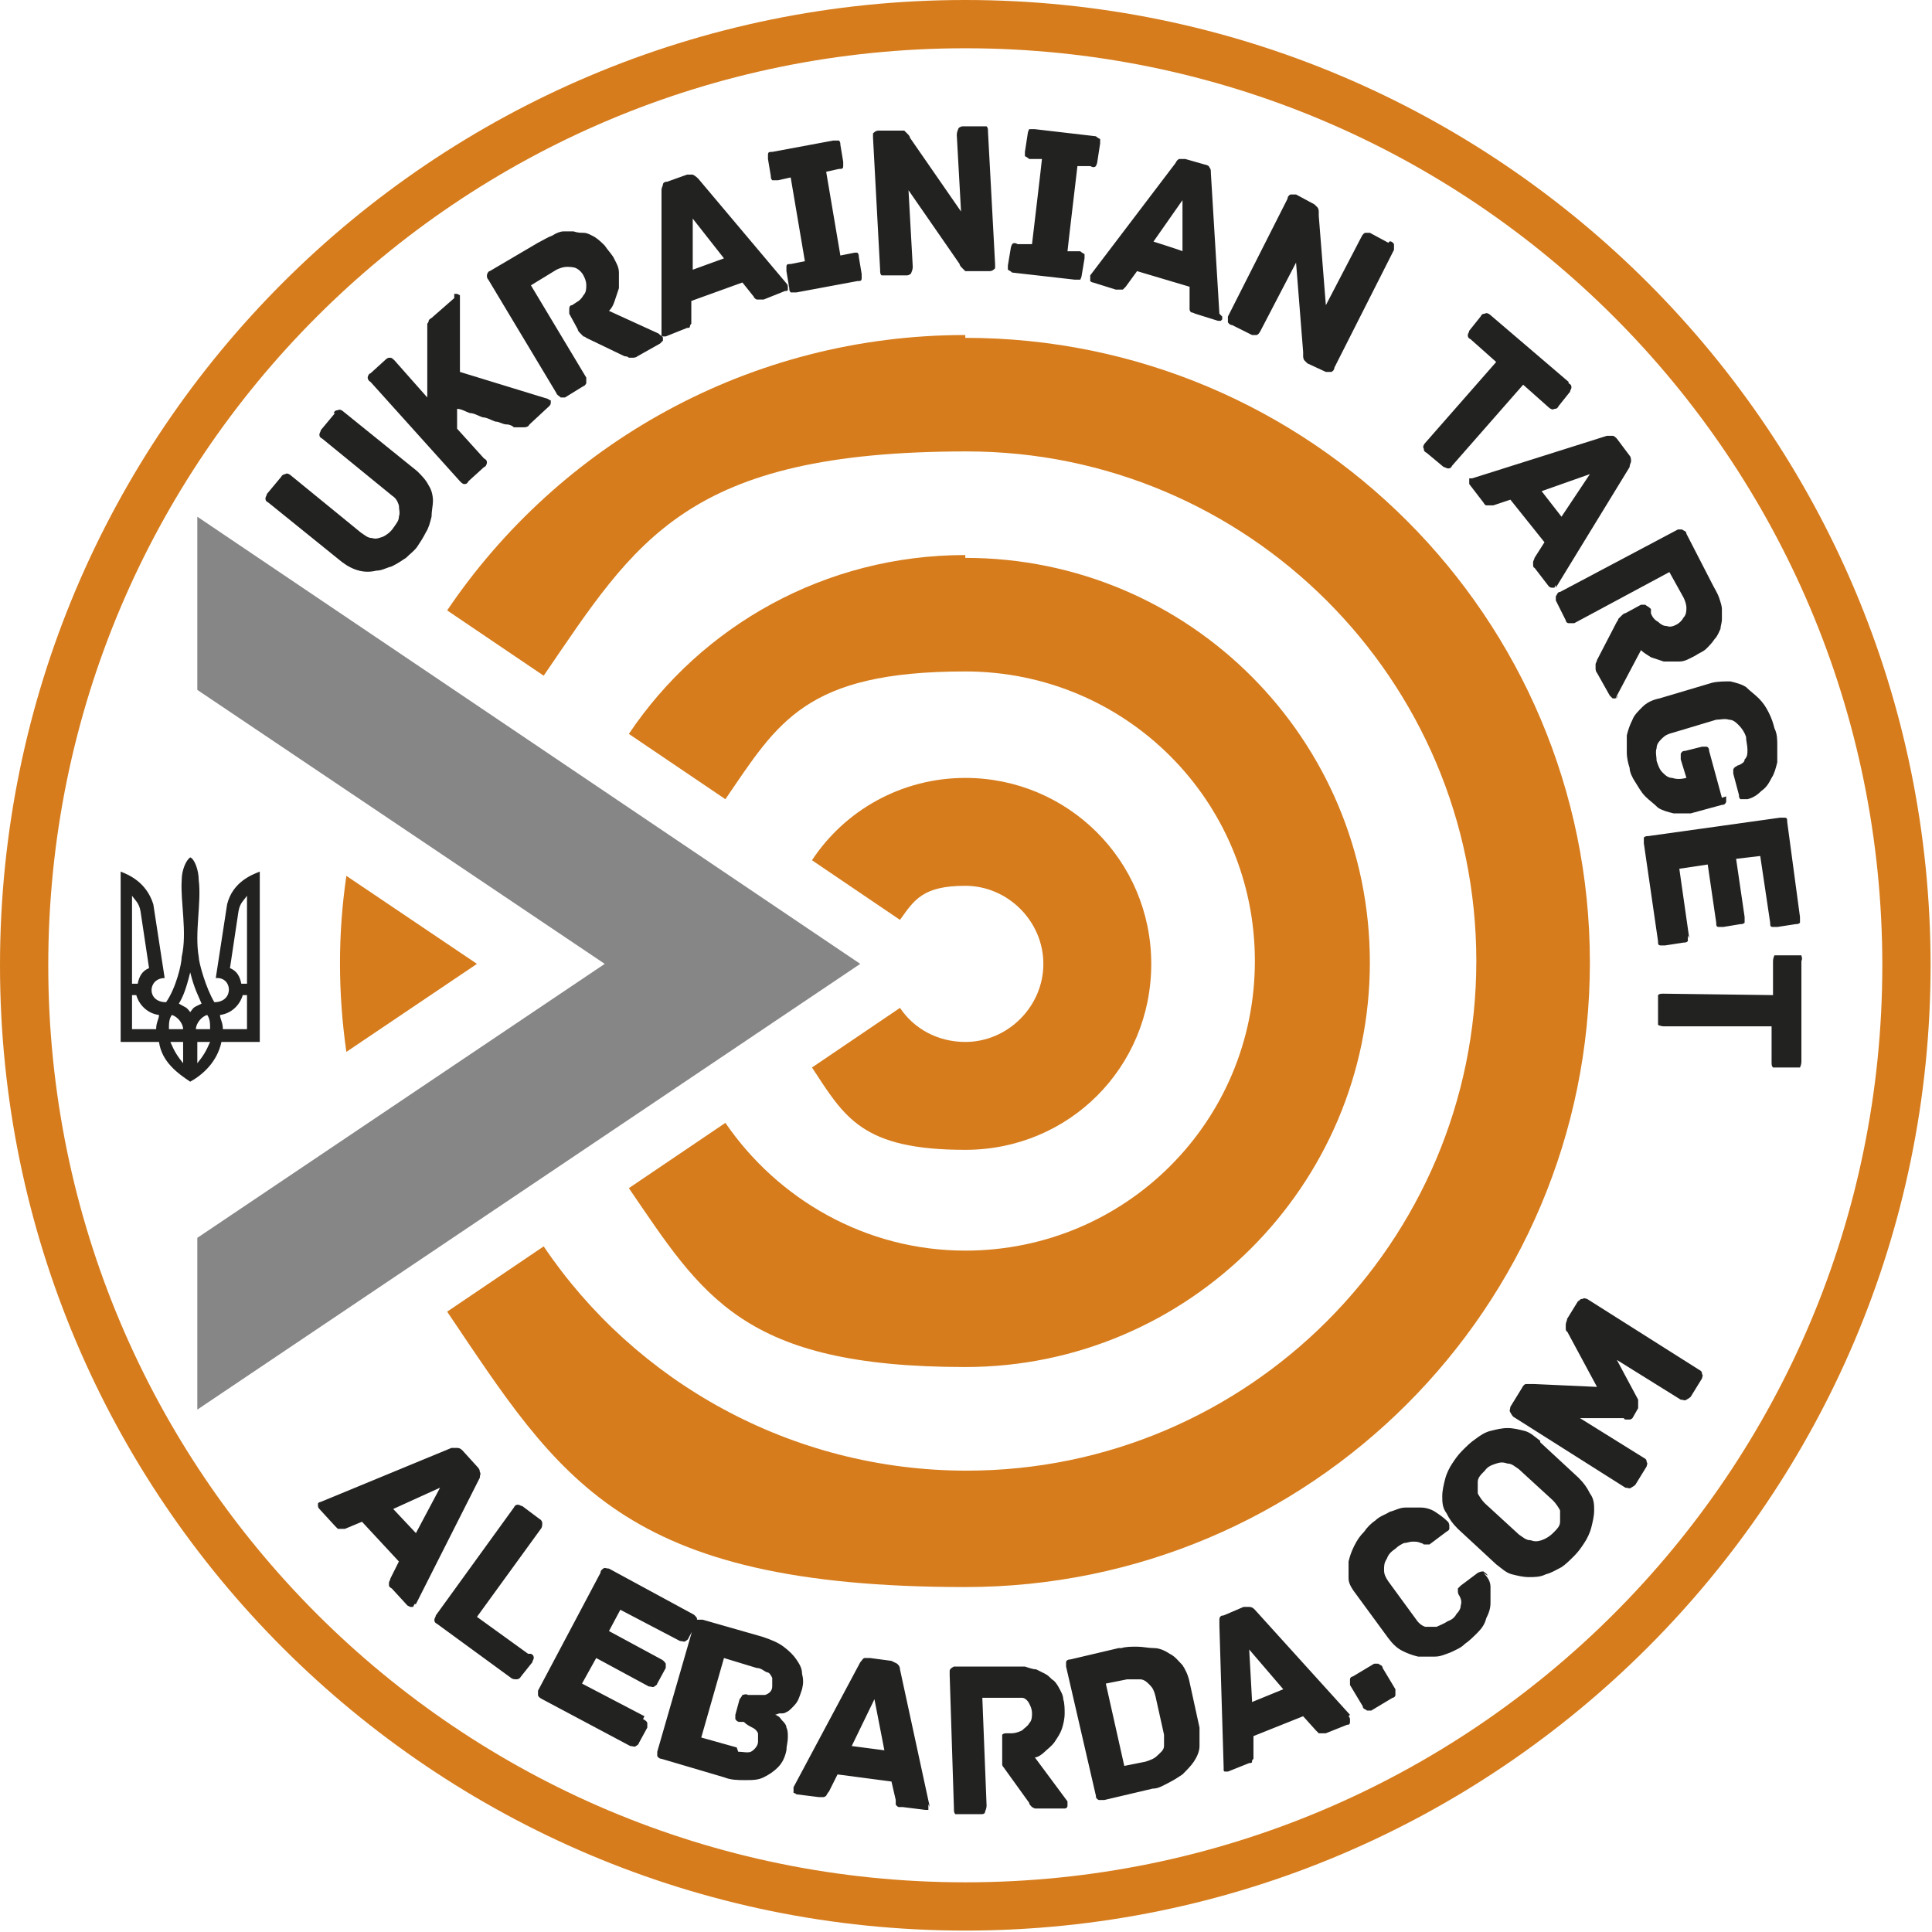
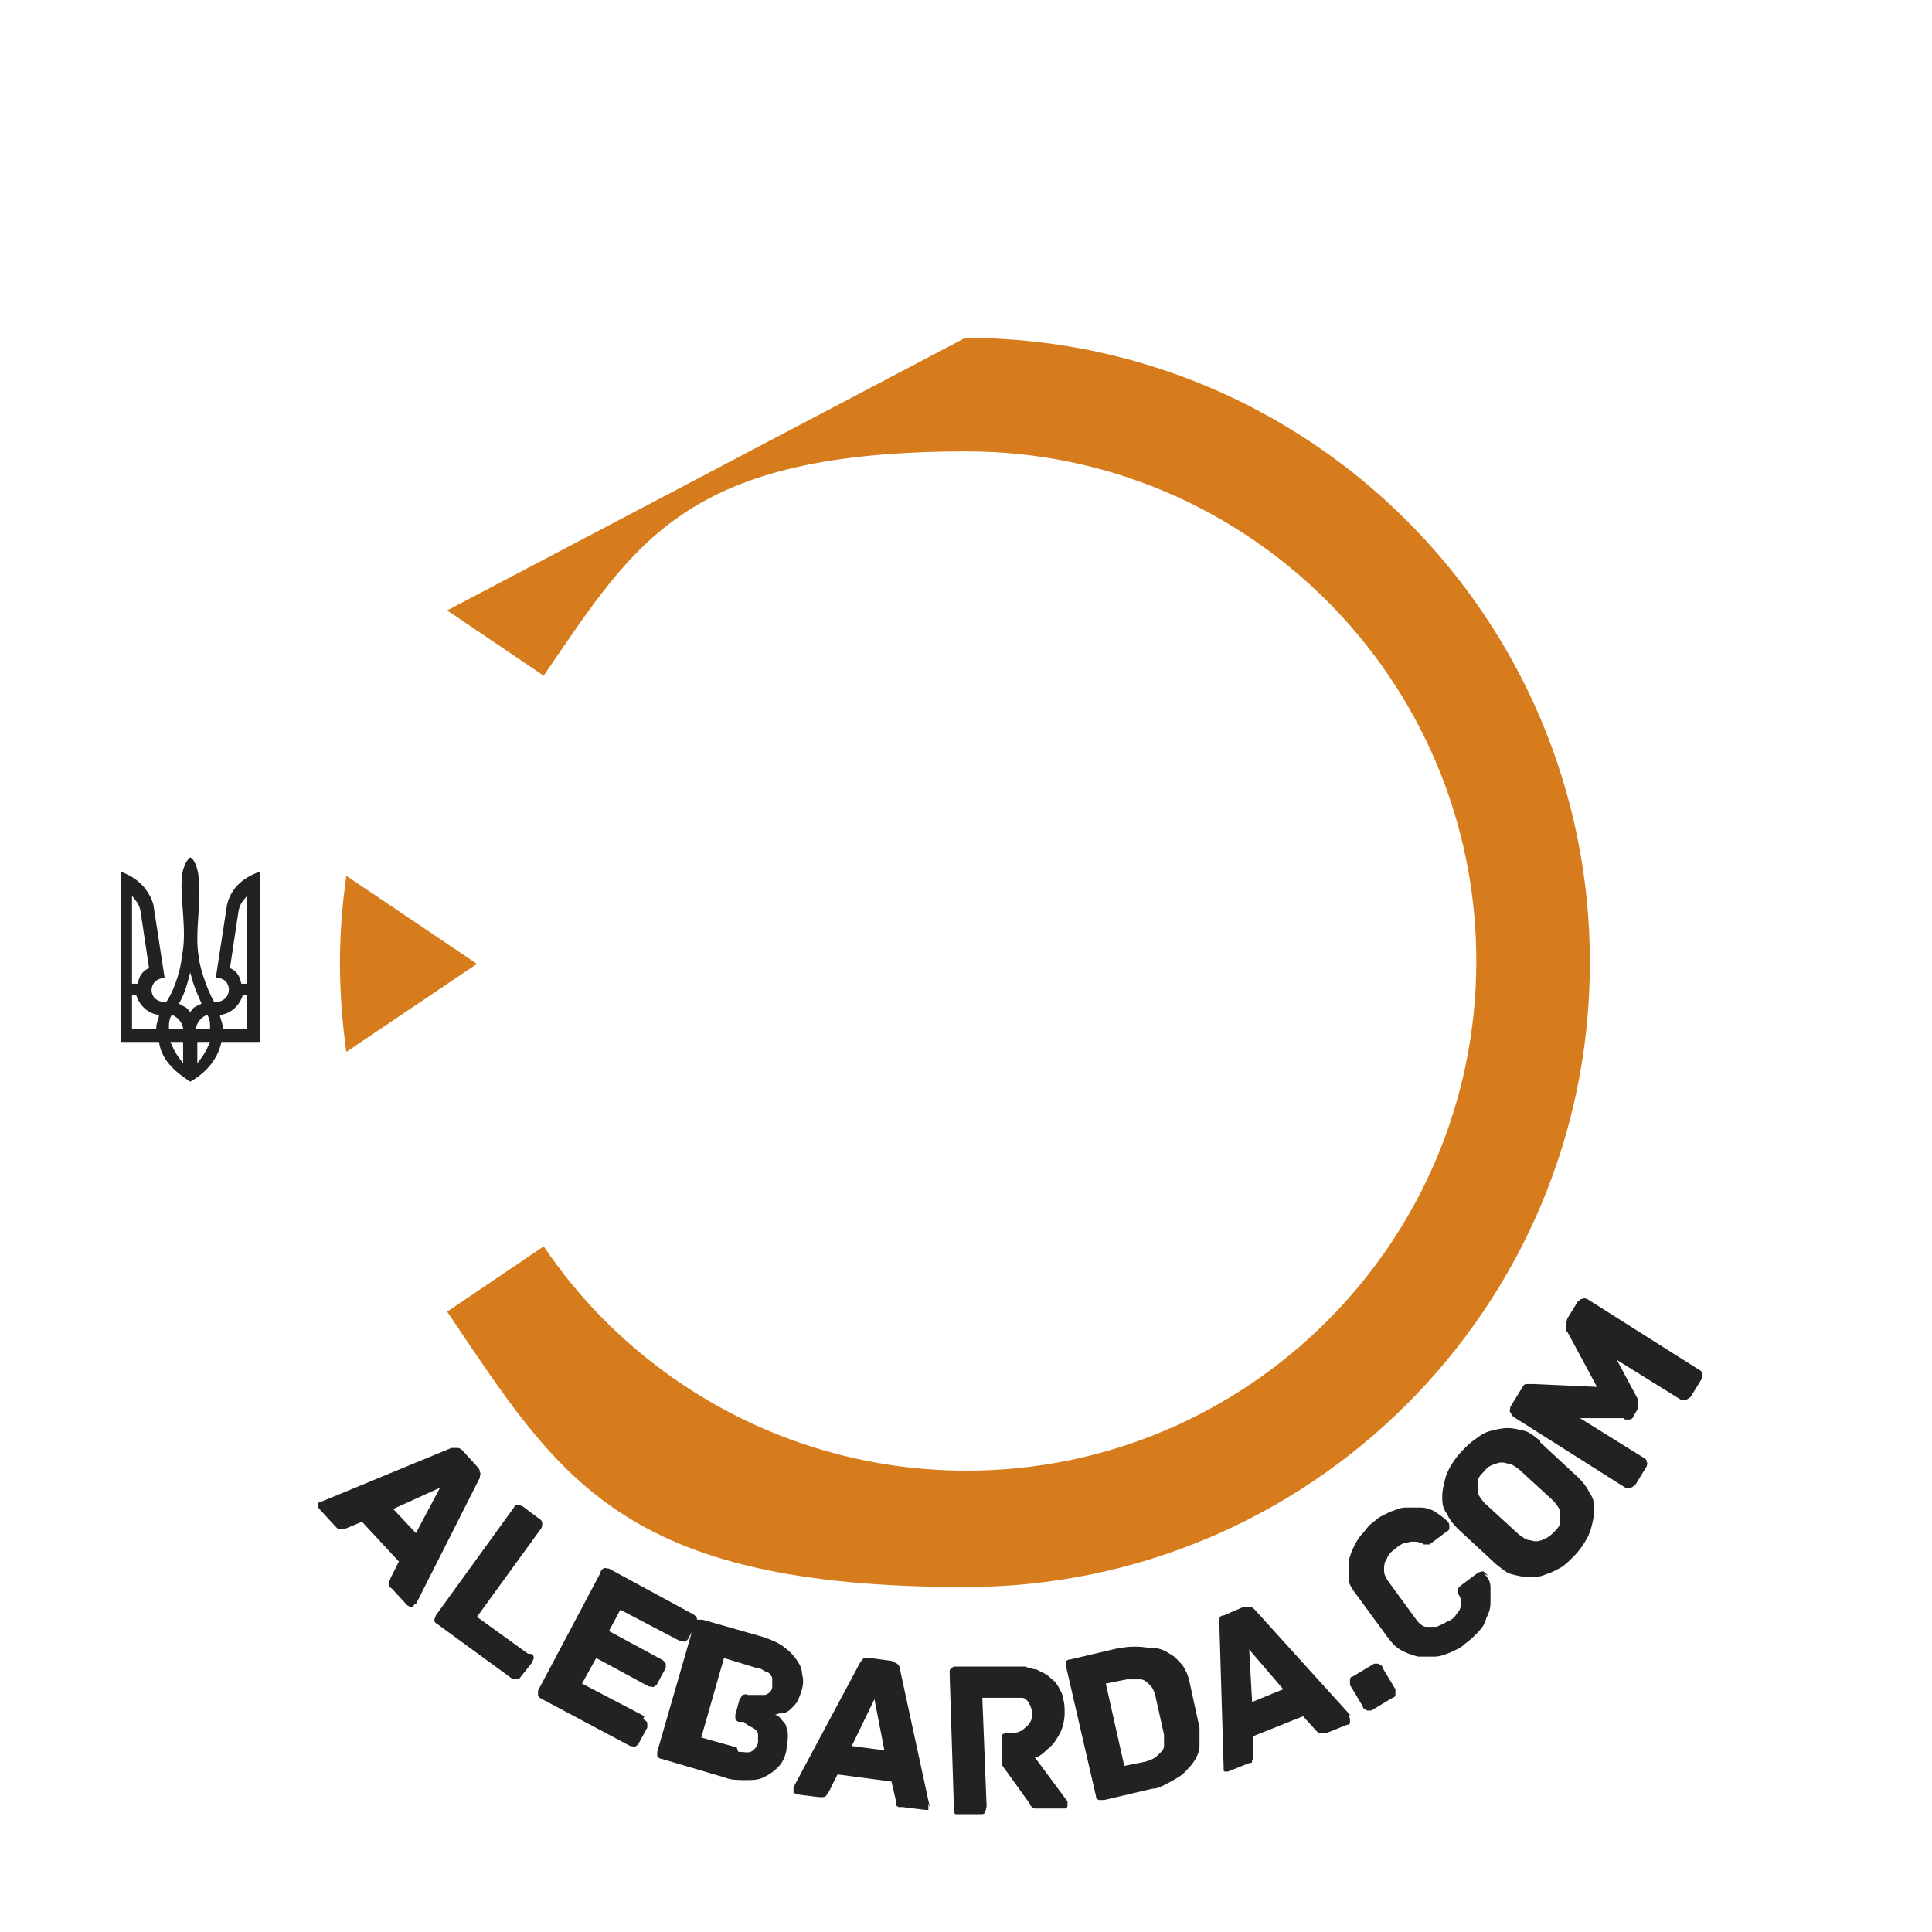
<svg xmlns="http://www.w3.org/2000/svg" id="Logo" version="1.1" viewBox="0 0 136.1 136.1">
  <defs>
    <style>
      .st0 {
        fill: #868686;
      }

      .st0, .st1, .st2 {
        fill-rule: evenodd;
      }

      .st1, .st3 {
        fill: #222221;
      }

      .st2 {
        fill: #d67c1c;
      }
    </style>
  </defs>
-   <path class="st2" d="M68,23.8c24.3,0,44,19.7,44,44s-19.7,44-44,44-28.6-7.7-36.5-19.4l6.8-4.6c6.4,9.5,17.4,15.8,29.8,15.8,19.8,0,35.9-16.1,35.9-35.9s-16.1-35.9-35.9-35.9-23.3,6.3-29.8,15.8l-6.8-4.6c7.9-11.7,21.3-19.4,36.5-19.4" />
-   <path class="st2" d="M68,54.8c7.2,0,13.1,5.8,13.1,13.1s-5.8,13.1-13.1,13.1-8.5-2.3-10.8-5.8l6.2-4.2c1,1.5,2.7,2.4,4.6,2.4,3,0,5.5-2.5,5.5-5.5s-2.5-5.5-5.5-5.5-3.6,1-4.6,2.4l-6.2-4.2c2.3-3.5,6.3-5.8,10.8-5.8" />
-   <path class="st2" d="M68,39.3c15.8,0,28.5,12.8,28.5,28.5s-12.8,28.5-28.5,28.5-18.5-5-23.7-12.6l6.8-4.6c3.7,5.4,9.9,9,16.9,9,11.3,0,20.4-9.1,20.4-20.4s-9.1-20.4-20.4-20.4-13.2,3.6-16.9,9l-6.8-4.6c5.1-7.6,13.8-12.6,23.7-12.6" />
-   <polygon class="st0" points="13.9 36.4 60.6 67.9 13.9 99.3 13.9 87.2 42.6 67.9 13.9 48.6 13.9 36.4" />
+   <path class="st2" d="M68,23.8c24.3,0,44,19.7,44,44s-19.7,44-44,44-28.6-7.7-36.5-19.4l6.8-4.6c6.4,9.5,17.4,15.8,29.8,15.8,19.8,0,35.9-16.1,35.9-35.9s-16.1-35.9-35.9-35.9-23.3,6.3-29.8,15.8l-6.8-4.6" />
  <path class="st2" d="M24.4,61.7l9.2,6.2-9.2,6.2c-.6-4.2-.6-8.3,0-12.4" />
-   <path class="st2" d="M68,3.4c35.7,0,64.6,28.9,64.6,64.6s-28.9,64.6-64.6,64.6S3.4,103.7,3.4,68,32.3,3.4,68,3.4M68,0c37.6,0,68,30.5,68,68s-30.5,68-68,68S0,105.6,0,68,30.5,0,68,0Z" />
  <path class="st3" d="M111.2,91.6l-.8,1.3c0,.1-.1.3-.1.4,0,.1,0,.2,0,.3,0,0,0,.2.1.2l2.1,3.9-4.4-.2c0,0-.2,0-.3,0,0,0-.2,0-.3,0-.1,0-.2.1-.3.3l-.8,1.3c0,.1-.1.3,0,.4,0,0,.1.2.2.3l7.9,5c.2,0,.3.1.4,0,0,0,.2-.1.3-.2l.8-1.3c0-.1.1-.2,0-.3,0-.1,0-.2-.2-.3l-4.5-2.8h3.1c0,.1.1.1.2.1,0,0,.1,0,.2,0,0,0,.1,0,.2-.1l.4-.7c0,0,0-.1,0-.2,0,0,0-.1,0-.2,0,0,0-.1,0-.2l-1.5-2.8,4.5,2.8c.2,0,.3.1.4,0,0,0,.2-.1.3-.2l.8-1.3c0-.1.1-.2,0-.3,0-.1,0-.2-.2-.3l-7.9-5c-.1,0-.2-.1-.3,0-.1,0-.2,0-.3.2M109.4,105.7c.2.2.4.5.5.7,0,.3,0,.5,0,.8,0,.3-.2.5-.5.8-.2.2-.5.4-.8.5-.3.1-.5.1-.8,0-.3,0-.5-.2-.8-.4l-2.4-2.2c-.2-.2-.4-.5-.5-.7,0-.3,0-.5,0-.8,0-.3.2-.5.5-.8.2-.3.5-.4.8-.5.3-.1.5-.1.8,0,.3,0,.5.2.8.4l2.4,2.2ZM108.5,101.5c-.4-.3-.7-.6-1.1-.7-.4-.1-.8-.2-1.2-.2-.4,0-.8.1-1.2.2-.4.1-.7.3-1.1.6-.3.2-.6.5-.9.8-.3.3-.5.6-.7.9-.2.3-.4.7-.5,1.1-.1.4-.2.8-.2,1.2,0,.4,0,.8.3,1.2.2.4.4.7.8,1.1l2.7,2.5c.4.3.7.6,1.1.7.4.1.8.2,1.2.2.4,0,.8,0,1.2-.2.4-.1.7-.3,1.1-.5.3-.2.6-.5.9-.8.3-.3.5-.6.7-.9.2-.3.4-.7.5-1.1.1-.4.2-.8.2-1.2,0-.4,0-.8-.3-1.2-.2-.4-.4-.7-.8-1.1l-2.7-2.5ZM104.8,111c-.1-.2-.2-.2-.3-.3-.1,0-.2,0-.4.1l-1.2.9c0,0-.1.1-.2.2,0,0,0,.1,0,.2,0,0,0,.2.1.3.1.2.2.4.1.7,0,.2-.1.4-.3.6-.1.2-.3.4-.6.5-.3.2-.6.3-.8.4-.3,0-.5,0-.8,0-.3-.1-.5-.3-.7-.6l-1.9-2.6c-.2-.3-.3-.5-.3-.8,0-.3,0-.5.2-.8.1-.3.3-.5.6-.7.2-.2.4-.3.6-.4.2,0,.4-.1.6-.1.2,0,.4,0,.6.1,0,0,.1,0,.2.1,0,0,.1,0,.2,0,0,0,.2,0,.2,0l1.2-.9c0,0,.2-.1.2-.2,0,0,0-.1,0-.2,0,0,0-.2-.1-.3-.3-.3-.6-.5-.9-.7-.3-.2-.7-.3-1-.3-.4,0-.7,0-1.1,0-.4,0-.7.2-1.1.3-.3.2-.7.3-1,.6-.3.2-.6.5-.8.8-.3.3-.5.6-.7,1-.2.4-.3.7-.4,1.1,0,.4,0,.8,0,1.2,0,.4.3.8.6,1.2l2.2,3c.3.4.6.7,1,.9.4.2.7.3,1.1.4.4,0,.8,0,1.2,0,.4,0,.8-.2,1.1-.3.4-.2.7-.3,1-.6.3-.2.6-.5.9-.8.3-.3.5-.6.6-1,.2-.4.3-.7.3-1.1,0-.4,0-.7,0-1.1,0-.4-.2-.7-.5-1ZM96.8,117.2l-1.5.9c-.1,0-.2.1-.2.2,0,0,0,.2,0,.4l.9,1.5c0,.2.2.2.3.3,0,0,.2,0,.3,0l1.5-.9c.1,0,.2-.1.2-.2,0,0,0-.2,0-.4l-.9-1.5c0-.2-.2-.2-.3-.3,0,0-.2,0-.3,0ZM88.2,119.8l-.2-3.6,2.4,2.8-2.2.9ZM95.1,120.8l-6.7-7.4c-.1-.1-.2-.2-.4-.2-.1,0-.3,0-.4,0l-1.4.6c-.2,0-.3.1-.3.3,0,.1,0,.3,0,.4l.3,10c0,0,0,.1,0,.2,0,0,0,.1.1.1,0,0,.1,0,.2,0l1.5-.6c.1,0,.2,0,.2-.1s0-.1.1-.2c0,0,0-.2,0-.3v-1.3c0,0,3.5-1.4,3.5-1.4l.9,1c0,0,.2.2.2.2,0,0,.1,0,.2,0,0,0,.2,0,.3,0l1.5-.6c.1,0,.2,0,.2-.2,0,0,0-.1,0-.2,0,0,0-.1-.1-.2ZM82,122.1c0,.3,0,.6,0,.9,0,.3-.3.5-.5.7-.2.2-.5.3-.8.4l-1.5.3-1.3-5.8,1.5-.3c.3,0,.6,0,.9,0,.3,0,.5.2.7.4.2.2.3.4.4.8l.6,2.7ZM78.8,116.1l-3.4.8c-.2,0-.3.1-.3.2,0,0,0,.2,0,.3l2.1,9.1c0,.1,0,.2.2.3,0,0,.2,0,.4,0l3.4-.8c.4,0,.7-.2,1.1-.4.4-.2.7-.4,1-.6.3-.3.6-.6.8-.9.2-.3.4-.7.4-1.1,0-.4,0-.9,0-1.3l-.7-3.2c-.1-.5-.3-.9-.5-1.2-.3-.3-.5-.6-.9-.8-.3-.2-.7-.4-1.1-.4-.4,0-.8-.1-1.2-.1-.4,0-.8,0-1.1.1ZM75.2,126.9l-2.3-3.1c.2,0,.5-.2.7-.4.2-.2.5-.4.7-.7.2-.3.4-.6.5-.9.1-.3.2-.7.2-1.1,0-.3,0-.7-.1-1,0-.3-.2-.6-.3-.8-.1-.2-.3-.5-.5-.6-.2-.2-.3-.3-.5-.4-.2-.1-.4-.2-.6-.3-.2,0-.5-.1-.8-.2-.3,0-.7,0-1.1,0h-3.9c-.2.1-.3.2-.3.3,0,0,0,.2,0,.3l.3,9.4c0,.2,0,.3.1.4,0,0,.2,0,.3,0h1.5c.1,0,.3,0,.3-.2,0,0,.1-.2.1-.4l-.3-7.6h2.1c.3,0,.5,0,.7,0,.2,0,.4.2.5.4.1.2.2.4.2.7,0,.2,0,.5-.2.7-.1.2-.3.3-.5.5-.2.1-.5.2-.7.2h-.3c-.2,0-.3,0-.4.1,0,0,0,.2,0,.3v1.2c0,.1,0,.3,0,.4,0,0,0,.2,0,.2,0,0,0,.1.1.2l1.8,2.5c0,.1.1.2.2.3,0,0,.2.1.2.1,0,0,.2,0,.3,0h1.8c0,0,.2,0,.2-.2,0,0,0-.1,0-.2,0,0,0-.2,0-.2ZM60,123l1.6-3.3.7,3.6-2.3-.3ZM65.5,127.3l-2.1-9.7c0-.2-.1-.3-.2-.4,0,0-.2-.1-.4-.2l-1.5-.2c-.2,0-.3,0-.4,0-.1,0-.2.2-.3.3l-4.7,8.8c0,0,0,.1,0,.2,0,0,0,.1,0,.2,0,0,.1,0,.2.1l1.6.2c.1,0,.2,0,.3,0,0,0,.1,0,.2-.1,0,0,.1-.2.2-.3l.6-1.2,3.8.5.3,1.3c0,.1,0,.2,0,.3,0,0,0,.1.2.2,0,0,.2,0,.3,0l1.6.2c.1,0,.2,0,.2,0,0,0,0,0,0-.2,0,0,0-.1,0-.2ZM51.9,123.1l-2.5-.7,1.6-5.6,2.3.7c.3,0,.5.2.7.3.2,0,.3.2.4.4,0,.1,0,.3,0,.6,0,.3-.2.5-.5.6-.2,0-.6,0-1,0h-.2c-.2-.1-.3,0-.4,0,0,0-.1.2-.2.3l-.3,1.1c0,.1,0,.2,0,.3,0,0,.1.2.3.2h.3c.2.2.4.3.6.4.2.1.3.2.4.4,0,.2,0,.4,0,.6,0,.3-.3.6-.5.7-.2.1-.6,0-.9,0ZM54.9,120.7s0,0,.2,0c0,0,.2,0,.3-.1.1,0,.3-.2.4-.3.1-.1.3-.3.4-.5.1-.2.2-.5.3-.8.1-.4.1-.7,0-1.1,0-.4-.2-.7-.4-1-.2-.3-.5-.6-.9-.9-.4-.3-.9-.5-1.5-.7l-4.2-1.2c-.2,0-.3,0-.4,0,0,0-.1.2-.2.3l-2.6,9c0,.1,0,.2,0,.3,0,0,.1.2.3.2l4.4,1.3c.5.2,1,.2,1.5.2.5,0,.9,0,1.3-.2.4-.2.7-.4,1-.7.3-.3.5-.7.6-1.2,0-.3.1-.6.1-.9,0-.3,0-.5-.1-.7,0-.2-.2-.4-.3-.5-.1-.1-.2-.3-.3-.3,0,0-.1-.1-.2-.1ZM45.4,120.9l-4.4-2.3,1-1.8,3.7,2c.2,0,.3.1.4,0,0,0,.2-.1.2-.2l.6-1.1c0-.1,0-.2,0-.3,0,0-.1-.2-.3-.3l-3.7-2,.8-1.5,4.2,2.2c.2,0,.3.1.4,0,0,0,.2-.1.2-.2l.6-1.1c0-.1,0-.2,0-.3,0,0-.1-.2-.3-.3l-5.9-3.2c-.2,0-.3-.1-.4,0,0,0-.2.1-.2.3l-4.4,8.3c0,.1,0,.2,0,.3,0,.1.1.2.3.3l6.2,3.3c.2,0,.3.1.4,0,0,0,.2-.1.2-.2l.6-1.1c0-.1,0-.2,0-.3,0-.1-.1-.2-.3-.3ZM37.2,116.5l-3.6-2.6,4.5-6.2c.1-.1.1-.3.1-.4,0,0,0-.2-.2-.3l-1.2-.9c-.1,0-.2-.1-.3-.1-.1,0-.2,0-.3.2l-5.5,7.6c0,.1-.1.2-.1.3,0,.1,0,.2.2.3l5.2,3.8c.1.1.3.1.4.1,0,0,.2,0,.3-.2l.8-1c0-.1.1-.2.1-.3,0-.1,0-.2-.2-.3ZM27.7,106.3l3.3-1.5-1.7,3.2-1.6-1.7ZM29.3,113l4.5-8.9c0-.2.1-.3,0-.4,0-.1,0-.2-.2-.4l-1-1.1c-.1-.1-.2-.2-.4-.2-.1,0-.3,0-.4,0l-9.2,3.8c0,0-.1,0-.2.1,0,0,0,.1,0,.2,0,0,0,.1.1.2l1.1,1.2c0,0,.1.1.2.2,0,0,.1,0,.2,0,0,0,.2,0,.3,0l1.2-.5,2.6,2.8-.6,1.2c0,.1-.1.2-.1.3,0,0,0,.2,0,.2,0,0,0,.1.2.2l1.1,1.2c0,0,.2.1.2.1,0,0,.1,0,.2,0,0,0,0,0,.1-.2Z" />
-   <path class="st3" d="M126.9,74.9v-7.2c.1-.2,0-.3,0-.4,0,0-.2,0-.3,0h-1.3c-.1,0-.3,0-.3,0,0,0-.1.2-.1.4v2.4s-7.7-.1-7.7-.1c-.2,0-.3,0-.4.1,0,0,0,.2,0,.3v1.5c0,.1,0,.3,0,.3,0,0,.2.1.4.1h7.6c0,.1,0,2.5,0,2.5,0,.2,0,.3.1.4,0,0,.2,0,.3,0h1.3c.1,0,.3,0,.3,0,0,0,.1-.2.1-.4M119,66.1l-.7-4.9,2-.3.6,4.1c0,.2,0,.3.2.3,0,0,.2,0,.3,0l1.2-.2c.1,0,.2,0,.3-.1,0,0,0-.2,0-.4l-.6-4.1,1.7-.2.7,4.7c0,.2,0,.3.2.3,0,0,.2,0,.3,0l1.3-.2c.1,0,.2,0,.3-.1,0,0,0-.2,0-.4l-.9-6.7c0-.2,0-.3-.2-.3,0,0-.2,0-.3,0l-9.3,1.3c-.1,0-.2,0-.3.1,0,0,0,.2,0,.4l1,6.9c0,.2,0,.3.2.3,0,0,.2,0,.3,0l1.3-.2c.1,0,.2,0,.3-.1,0,0,0-.2,0-.4ZM121.3,56.2l-.9-3.3c0-.2-.1-.3-.2-.3,0,0-.2,0-.3,0l-1.2.3c-.1,0-.2,0-.3.2,0,0,0,.2,0,.4l.4,1.3c-.4.1-.7.1-1,0-.3,0-.5-.2-.7-.4-.2-.2-.3-.5-.4-.8,0-.3-.1-.6,0-.9,0-.3.2-.5.4-.7.2-.2.4-.3.8-.4l3-.9c.3,0,.6-.1.9,0,.3,0,.5.2.7.4.2.2.4.5.5.8,0,.3.1.6.1.9,0,.3,0,.5-.2.7,0,.2-.2.3-.4.4,0,0-.1,0-.2.1,0,0-.1,0-.2.2,0,0,0,.2,0,.3l.4,1.5c0,.1,0,.2.1.3,0,0,0,0,.2,0,0,0,.2,0,.3,0,.4-.1.7-.3,1-.6.3-.2.5-.5.7-.9.2-.3.3-.7.4-1.1,0-.4,0-.8,0-1.2,0-.4,0-.8-.2-1.2-.1-.4-.2-.7-.4-1.1-.2-.4-.4-.7-.7-1-.3-.3-.6-.5-.9-.8-.3-.2-.7-.3-1.1-.4-.4,0-.9,0-1.3.1l-3.7,1.1c-.5.1-.9.3-1.2.6-.3.3-.6.6-.7.9-.2.4-.3.7-.4,1.1,0,.4,0,.8,0,1.2,0,.4.1.8.2,1.1,0,.3.2.7.4,1,.2.3.4.7.7,1,.3.3.6.5.9.8.3.2.7.3,1.1.4.4,0,.8,0,1.2,0l2.2-.6c.1,0,.2,0,.3-.2,0,0,0-.2,0-.4ZM113.8,49.2l1.8-3.4c.2.2.4.3.7.5.3.1.6.2.9.3.3,0,.7,0,1.1,0,.4,0,.7-.2,1.1-.4.3-.2.6-.3.8-.5.2-.2.4-.4.6-.7.2-.2.3-.5.4-.7,0-.2.1-.4.1-.7,0-.2,0-.5,0-.7,0-.2-.1-.5-.2-.8-.1-.3-.3-.6-.5-1l-1.8-3.5c0-.2-.2-.2-.3-.3,0,0-.2,0-.3,0l-8.3,4.4c-.2,0-.2.2-.3.3,0,0,0,.2,0,.3l.7,1.4c0,.1.1.2.2.2,0,0,.2,0,.4,0l6.7-3.6,1,1.8c.1.2.2.5.2.7,0,.2,0,.5-.2.7-.1.2-.3.4-.5.5-.2.1-.4.2-.7.1-.2,0-.4-.1-.6-.3-.2-.1-.4-.3-.5-.6v-.3c-.2-.2-.3-.2-.4-.3-.1,0-.2,0-.3,0l-1.1.6c-.1,0-.2.1-.3.2,0,0-.1.1-.2.2,0,0,0,.1-.1.2l-1.4,2.7c0,.1-.1.2-.1.3,0,0,0,.2,0,.3,0,0,0,.2.1.3l.9,1.6c0,0,.1.1.2.2,0,0,.1,0,.2,0,0,0,.1,0,.2-.2ZM108.6,34.6l3.4-1.2-2,3-1.4-1.8ZM109.6,41.4l5.2-8.5c0-.2.1-.3.1-.4,0-.1,0-.3-.1-.4l-.9-1.2c-.1-.1-.2-.2-.3-.2-.1,0-.3,0-.4,0l-9.5,3c0,0-.1,0-.2,0,0,0,0,0,0,.2,0,0,0,.1,0,.2l1,1.3c0,0,.1.2.2.2,0,0,.1,0,.2,0,0,0,.2,0,.3,0l1.2-.4,2.4,3-.7,1.1c0,.1-.1.2-.1.3,0,0,0,.2,0,.2,0,0,0,.2.1.2l1,1.3c0,0,.1.1.2.1,0,0,.1,0,.2,0,0,0,0,0,.1-.2ZM110.5,26.9l-5.5-4.7c-.1-.1-.3-.2-.4-.1-.1,0-.2,0-.3.2l-.8,1c0,.1-.1.2-.1.3,0,.1,0,.2.2.3l1.8,1.6-5,5.7c-.1.1-.2.3-.1.4,0,.1,0,.2.2.3l1.2,1c.1,0,.2.1.3.1.1,0,.2,0,.3-.2l5-5.7,1.8,1.6c.1.1.3.2.4.1.1,0,.2,0,.3-.2l.8-1c0-.1.1-.2.1-.3,0-.1,0-.2-.2-.3ZM97.8,17.1l-1.3-.7c-.1,0-.2,0-.3,0-.1,0-.2.1-.3.3l-2.5,4.8-.5-6.3c0-.1,0-.2,0-.3,0,0,0-.2-.1-.3,0,0-.1-.1-.2-.2l-1.3-.7c-.2,0-.3,0-.4,0,0,0-.2.1-.2.3l-4.2,8.3c0,.2,0,.3,0,.4,0,0,.1.2.3.2l1.4.7c.1,0,.2,0,.3,0,.1,0,.2-.1.3-.3l2.5-4.8.5,6.3c0,.1,0,.2,0,.3,0,0,0,.2.1.3,0,0,.1.1.2.2l1.3.6c.2,0,.3,0,.4,0,0,0,.2-.1.2-.3l4.2-8.3c0-.2,0-.3,0-.4,0,0-.1-.2-.3-.2ZM81.2,17.1l2.1-3v3.6c.1,0-2.1-.7-2.1-.7ZM85.9,22.1l-.6-9.9c0-.2,0-.3-.1-.4,0-.1-.2-.2-.3-.2l-1.4-.4c-.2,0-.3,0-.4,0-.1,0-.2.1-.3.3l-6,7.9c0,0,0,.1,0,.2,0,0,0,.1,0,.2,0,0,.1.1.2.1l1.6.5c.1,0,.2,0,.3,0,0,0,.1,0,.2,0,0,0,.1-.1.2-.2l.8-1.1,3.7,1.1v1.3c0,.1,0,.2,0,.3,0,0,0,.1.1.2,0,0,.1,0,.3.1l1.6.5c.1,0,.2,0,.2,0,0,0,0,0,.1-.1,0,0,0-.1,0-.2ZM76.2,17.7h-1c0-.1.7-6,.7-6h.9c.2.1.3.1.4,0,0,0,.1-.2.1-.3l.2-1.3c0-.1,0-.3,0-.3,0,0-.2-.1-.3-.2l-4.3-.5c-.2,0-.3,0-.4,0,0,0-.1.2-.1.3l-.2,1.3c0,.1,0,.3,0,.3,0,0,.2.1.3.2h.9c0,.1-.7,6-.7,6h-1c-.2-.1-.3-.1-.4,0,0,0-.1.2-.1.3l-.2,1.2c0,.1,0,.3,0,.3,0,0,.2.1.3.2l4.4.5c.2,0,.3,0,.4,0,0,0,.1-.2.1-.3l.2-1.2c0-.1,0-.3,0-.3,0,0-.2-.1-.3-.2ZM69.3,8.9h-1.5c-.1,0-.3.1-.3.2,0,0-.1.2-.1.4l.3,5.4-3.6-5.2c0-.1-.1-.2-.2-.3,0,0-.1-.1-.2-.2,0,0-.2,0-.3,0h-1.5c-.2,0-.3.1-.4.2,0,0,0,.2,0,.3l.5,9.3c0,.2,0,.3.1.4,0,0,.2,0,.3,0h1.5c.1,0,.3-.1.3-.2,0,0,.1-.2.1-.4l-.3-5.4,3.6,5.2c0,.1.1.2.2.3,0,0,.1.1.2.2,0,0,.2,0,.3,0h1.4c.2,0,.3-.1.4-.2,0,0,0-.2,0-.3l-.5-9.3c0-.2,0-.3-.1-.4,0,0-.2,0-.3,0ZM60.2,17.8l-1,.2-1-5.9.9-.2c.2,0,.3,0,.3-.2,0,0,0-.2,0-.3l-.2-1.2c0-.1,0-.2-.1-.3,0,0-.2,0-.4,0l-4.3.8c-.2,0-.3,0-.3.2,0,0,0,.2,0,.3l.2,1.2c0,.1,0,.2.1.3,0,0,.2,0,.4,0l.9-.2,1,5.9-1,.2c-.2,0-.3,0-.3.2,0,0,0,.2,0,.3l.2,1.2c0,.1,0,.2.1.3,0,0,.2,0,.4,0l4.3-.8c.2,0,.3,0,.3-.2,0,0,0-.2,0-.3l-.2-1.2c0-.1,0-.2-.1-.3,0,0-.2,0-.4,0ZM48.8,19v-3.6c0,0,2.2,2.8,2.2,2.8l-2.2.8ZM55.6,20.2l-6.4-7.6c-.1-.1-.2-.2-.4-.3-.1,0-.3,0-.4,0l-1.4.5c-.2,0-.3.1-.3.2,0,.1-.1.2-.1.4v10c0,0,0,.1,0,.2,0,0,0,.1.1.1,0,0,.1,0,.2,0l1.5-.6c.1,0,.2,0,.2-.1,0,0,0-.1.1-.2,0,0,0-.2,0-.3v-1.3s3.6-1.3,3.6-1.3l.8,1c0,.1.2.2.2.2,0,0,.1,0,.2,0,0,0,.2,0,.3,0l1.5-.6c.1,0,.2,0,.2-.1,0,0,0-.1,0-.2,0,0,0-.1-.1-.2ZM46.4,23.5l-3.5-1.6c.2-.2.3-.4.4-.7.1-.3.2-.6.3-.9,0-.3,0-.7,0-1.1,0-.4-.2-.7-.4-1.1-.2-.3-.4-.5-.6-.8-.2-.2-.4-.4-.7-.6-.2-.1-.5-.3-.8-.3-.2,0-.4,0-.7-.1-.2,0-.5,0-.7,0-.2,0-.5.1-.8.3-.3.1-.6.3-1,.5l-3.4,2c-.1,0-.2.2-.2.3,0,.1,0,.2.1.3l4.8,8c0,.1.2.2.3.3,0,0,.2,0,.3,0l1.3-.8c.1,0,.2-.2.2-.2,0,0,0-.2,0-.4l-3.9-6.5,1.8-1.1c.2-.1.5-.2.7-.2.2,0,.5,0,.7.1.2.1.4.3.5.5.1.2.2.4.2.7,0,.2,0,.5-.2.7-.1.2-.3.4-.5.5l-.3.2c-.2,0-.2.2-.2.3,0,.1,0,.2,0,.3l.6,1.1c0,.1.1.2.2.3,0,0,.1.1.2.2,0,0,.1,0,.2.1l2.7,1.3c.1,0,.2,0,.3.1,0,0,.2,0,.3,0,0,0,.2,0,.3-.1l1.6-.9c0,0,.1-.1.2-.2,0,0,0-.1,0-.2,0,0,0-.1-.2-.2ZM32,21l-1.6,1.4c0,0-.2.1-.2.2,0,0,0,.1-.1.2,0,0,0,.2,0,.4v4.8s-2.3-2.6-2.3-2.6c-.1-.1-.2-.2-.3-.2-.1,0-.2,0-.3.1l-1.1,1c-.1,0-.2.2-.2.3,0,0,0,.2.2.3l6.3,7c.1.1.2.2.3.2.1,0,.2,0,.3-.2l1.1-1c.1,0,.2-.2.2-.3,0-.1,0-.2-.2-.3l-1.9-2.1v-1.4c.3,0,.6.2.9.3.3,0,.6.2.9.3.3,0,.6.2.9.3.3,0,.5.2.8.2.2,0,.4.1.5.2.1,0,.2,0,.2,0,.2,0,.3,0,.5,0,.1,0,.3,0,.4-.2l1.4-1.3c0,0,.1-.1.1-.2,0,0,0-.1,0-.2,0,0-.1,0-.2-.1l-6.2-1.9v-5.2c0,0,0-.1,0-.2,0,0,0,0-.2-.1,0,0-.1,0-.2,0ZM23.6,29.1l-1,1.2c0,.1-.1.2-.1.3,0,.1,0,.2.2.3l4.9,4c.3.2.4.4.5.7,0,.3.1.5,0,.8,0,.3-.2.5-.4.8-.2.3-.5.5-.7.6-.3.1-.5.2-.8.1-.3,0-.5-.2-.8-.4l-4.9-4c-.1-.1-.3-.2-.4-.1,0,0-.2,0-.3.2l-1,1.2c0,.1-.1.2-.1.3,0,.1,0,.2.2.3l5.2,4.2c.4.3.8.5,1.2.6.4.1.8.1,1.2,0,.4,0,.7-.2,1.1-.3.4-.2.7-.4,1-.6.3-.3.6-.5.8-.8.2-.3.4-.6.6-1,.2-.3.3-.7.4-1.1,0-.4.1-.8.1-1.1,0-.4-.1-.8-.3-1.1-.2-.4-.5-.7-.8-1l-5.2-4.2c-.1-.1-.3-.2-.4-.1-.1,0-.2,0-.3.2Z" />
  <path class="st1" d="M14.8,73.4c-.3.7-.5,1-.9,1.5v-1.5h.9ZM13.8,72.5h1c0-.4,0-.7-.2-1-.4.1-.8.6-.8,1ZM15.6,72.5h1.8s0-2.4,0-2.4h-.3c-.2.7-.8,1.3-1.6,1.4,0,.3.2.5.2,1ZM17.4,69.2v-6.1c-.2.3-.5.5-.6,1.1l-.6,4c.5.2.7.6.8,1.1h.4ZM12,73.4c.3.7.5,1,.9,1.5v-1.5h-.9ZM12.9,72.5h-1c0-.4,0-.7.2-1,.4.1.8.6.8,1ZM11.1,72.5h-1.8s0-2.4,0-2.4h.3c.2.7.8,1.3,1.6,1.4,0,.3-.2.5-.2,1ZM9.3,69.2v-6.1c.2.3.5.5.6,1.1l.6,4c-.5.2-.7.6-.8,1.1h-.4ZM13.4,76.2c-.9-.6-2-1.4-2.2-2.8h-2.7v-12c.5.2,1.8.7,2.3,2.3l.8,5.2c-1.2,0-1.3,1.7.1,1.7.7-1,1.1-2.7,1.1-3.2.4-1.7-.1-3.9,0-5.4,0-.7.3-1.4.6-1.6.3.1.6.9.6,1.6.2,1.6-.3,3.7,0,5.4,0,.4.5,2.2,1.1,3.2,1.4,0,1.3-1.8.1-1.7l.8-5.2c.4-1.6,1.8-2.1,2.3-2.3v12h-2.7c-.3,1.4-1.3,2.3-2.2,2.8ZM13.4,71.3c-.3-.4-.3-.3-.8-.6.3-.5.5-1,.8-2.2.3,1.2.6,1.7.8,2.2-.6.3-.5.2-.8.6Z" />
</svg>